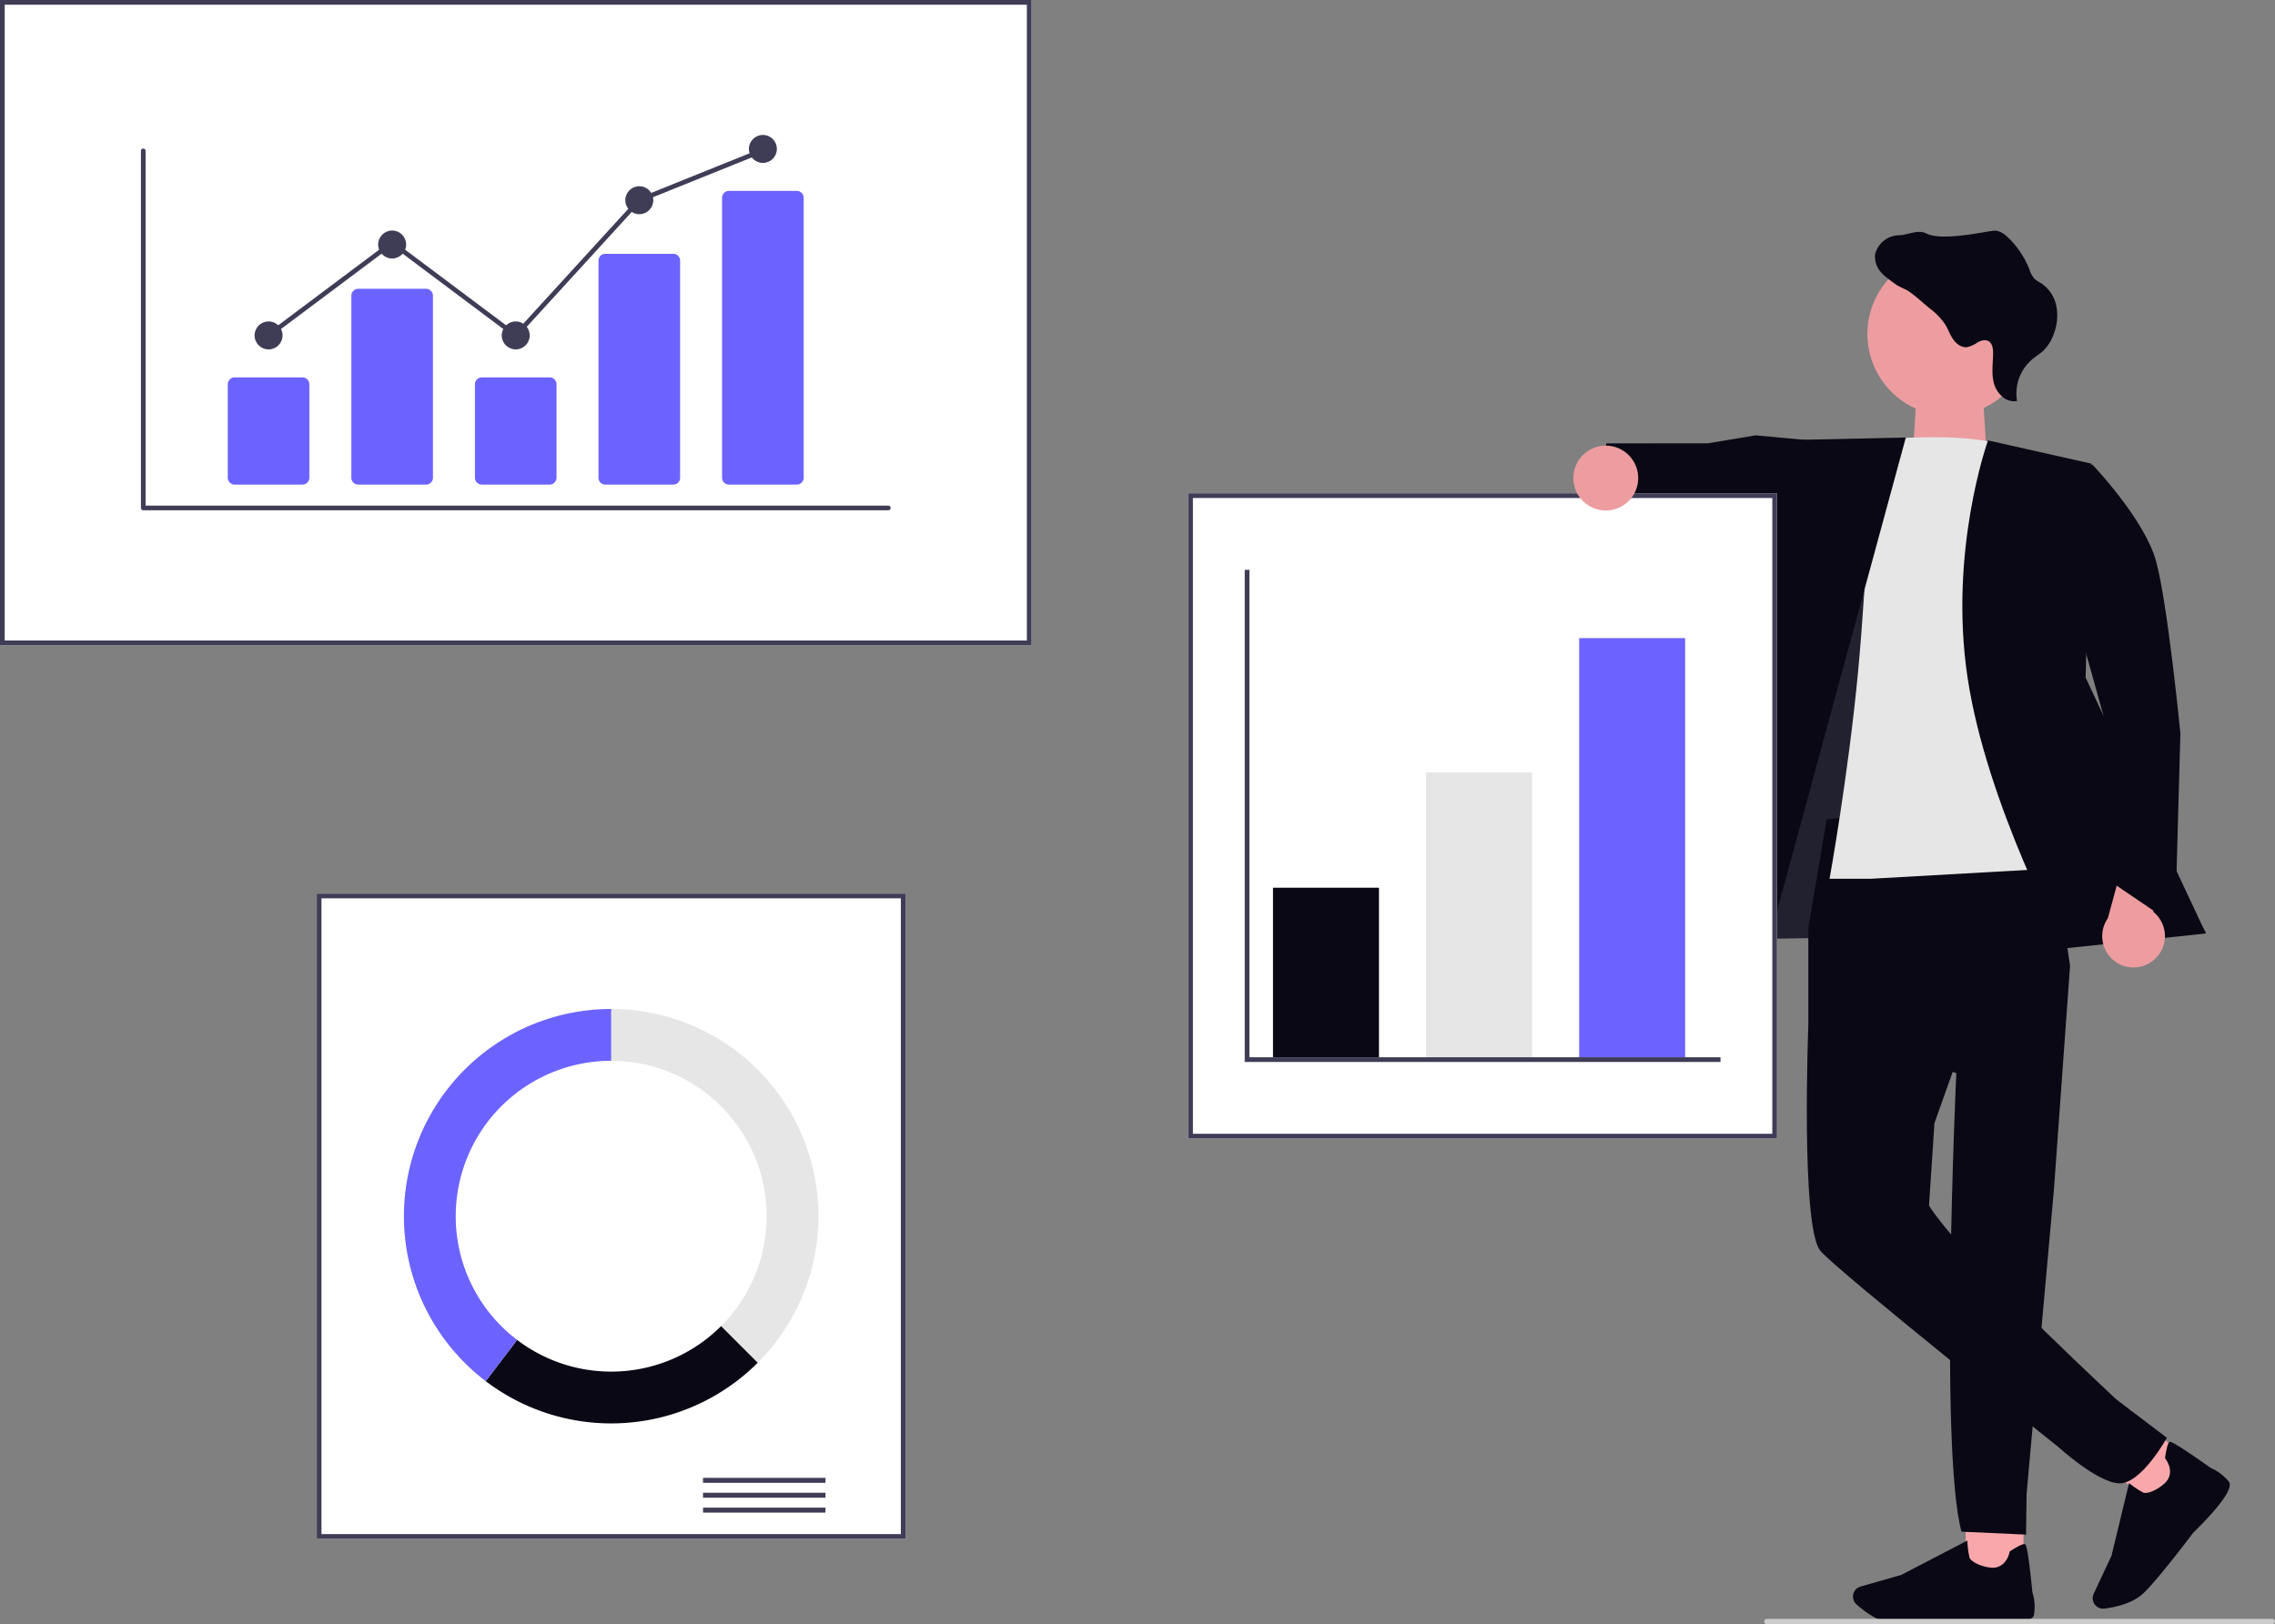
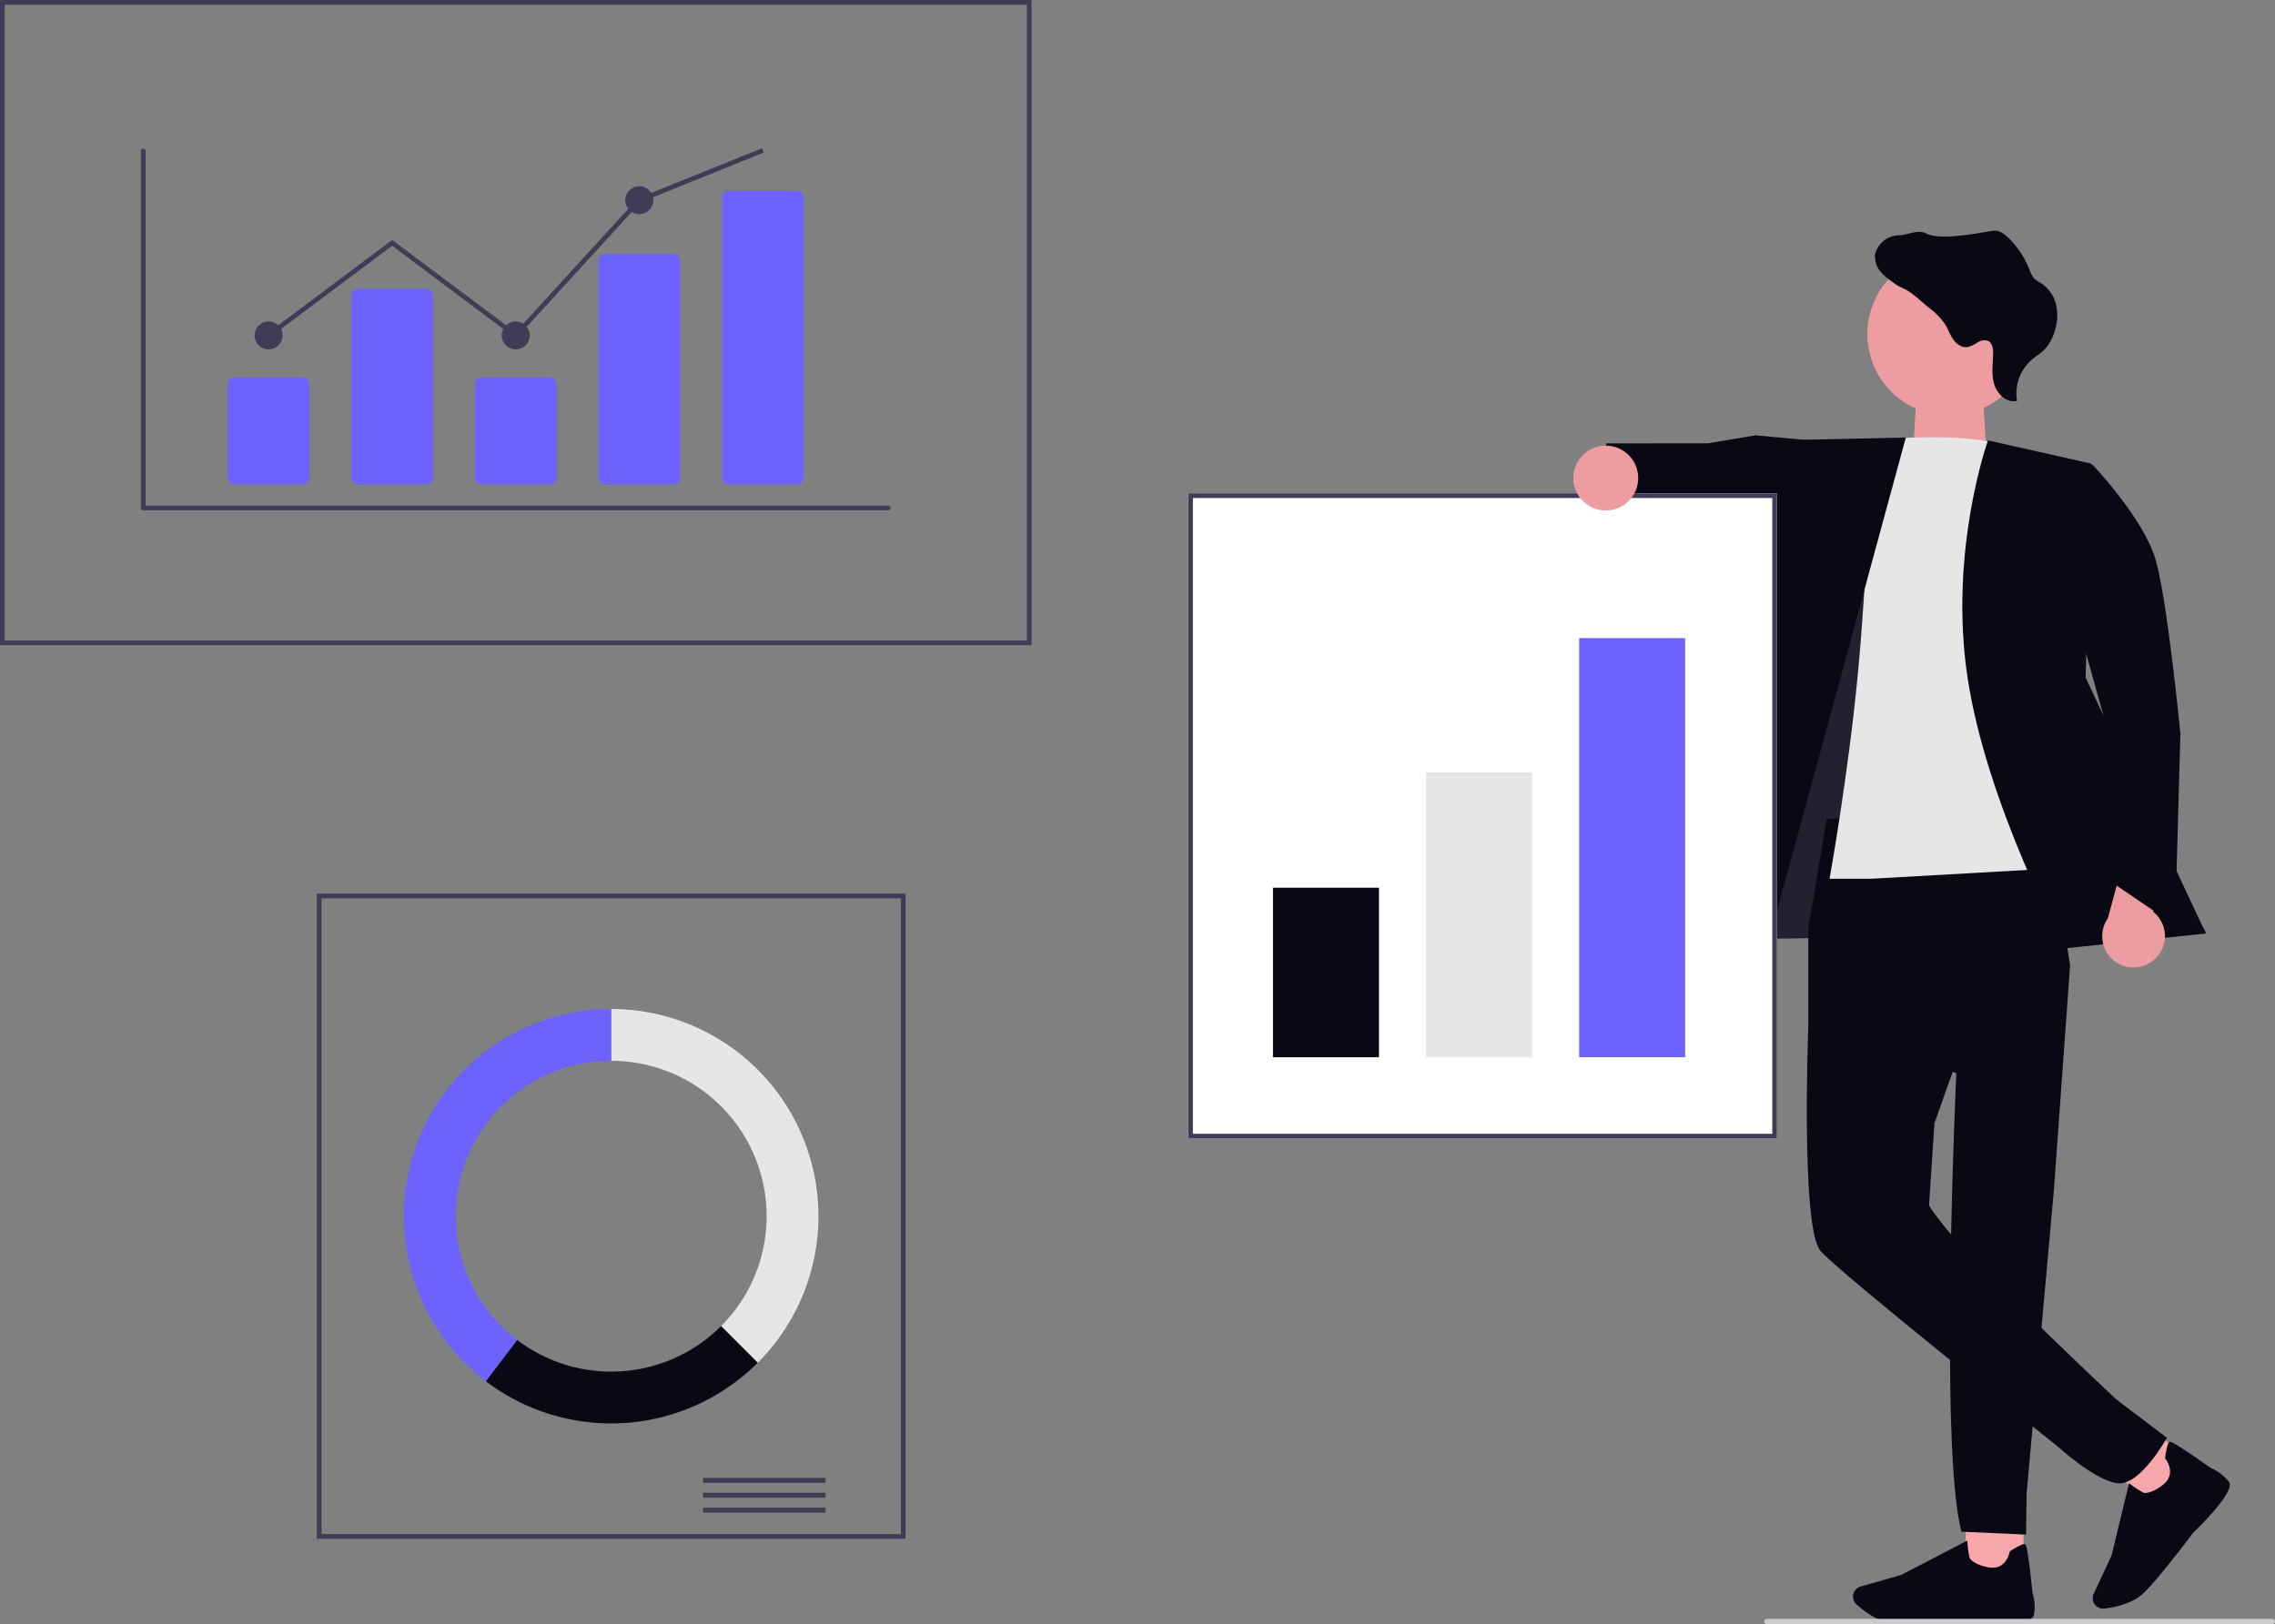
<svg xmlns="http://www.w3.org/2000/svg" width="800" height="571.289" viewBox="0 0 800 571.289" role="img" artist="Katerina Limpitsouni" source="https://undraw.co/">
  <rect x="0" y="0" width="800" height="571.289" fill="#808080" stroke="none" />
  <g transform="translate(-504 -245.5)">
    <rect width="20.323" height="28.835" transform="matrix(0.656, -0.755, 0.755, 0.656, 1239.56, 756.506)" fill="#f8a8ab" />
    <path d="M41.883,28.473c3.475.311,20.867,1.689,21.74-2.3a17.091,17.091,0,0,0-.543-8.007C61.41,1.531,60.789,1.346,60.411,1.24c-.592-.175-2.32.65-5.125,2.456l-.175.116-.039.2c-.049.262-1.291,6.367-7.182,5.425C43.853,8.8,41.256,7,40.965,5.947A32.511,32.511,0,0,1,40.213,0L16.93,12.081,2.663,16.157A3.675,3.675,0,0,0,.285,18.263h0a3.679,3.679,0,0,0,.932,4.154c2.591,2.329,7.735,6.318,13.141,6.813,1.436.136,3.339.184,5.474.184,8.919,0,21.944-.922,22.041-.941Z" transform="translate(1226.298 797.491) rotate(-49)" fill="#090814" />
    <rect width="20.323" height="28.835" transform="translate(1195.237 770.494)" fill="#f8a8ab" />
    <path d="M233.961,560.322c3.475.311,20.867,1.689,21.74-2.3a17.091,17.091,0,0,0-.543-8.007c-1.669-16.635-2.291-16.82-2.669-16.926-.592-.175-2.32.65-5.125,2.456l-.175.116-.039.2c-.049.262-1.291,6.367-7.182,5.425-4.038-.641-6.634-2.446-6.926-3.494a32.51,32.51,0,0,1-.752-5.947l-23.283,12.081-14.267,4.076a3.675,3.675,0,0,0-2.378,2.106h0a3.679,3.679,0,0,0,.932,4.154c2.591,2.329,7.735,6.318,13.141,6.813,1.436.136,3.339.185,5.474.185,8.919,0,21.944-.922,22.041-.941Z" transform="translate(963.528 255.525)" fill="#090814" />
    <path d="M4.07,1.582H27.064l1.581,24.872H2.58Z" transform="translate(1174.032 379.929)" fill="#ed9da0" />
    <path d="M643.019,302.656l-4.166,38.422,168.415-2.4L733.822,219l-59.968-2.154Z" transform="translate(472.429 234.784)" fill="#2f2e41" />
    <path d="M643.019,302.656l-4.166,38.422,168.415-2.4L733.822,219l-59.968-2.154Z" transform="translate(472.429 234.784)" opacity="0.28" />
    <path d="M857.478,469.81l-6.453,38.159v34.108l52.033,16.984s-6.091,132.484,1.83,161.292l22.7,1.032.185-14.335,9.623-107.156,5.668-78.673-9.19-59.648Z" transform="translate(288.875 63.874)" fill="#090814" />
    <path d="M897.807,501.392l-46.766,39.42s-2.737,71.122,4.214,79.463c5.97,7.164,83.613,68.955,83.613,68.955s13.8,12.658,21.533,12.859,16.728-16.018,16.728-16.018l-17.91-13.607s-46.4-43.31-60.174-60.53c-5.56-6.951-5.56-7.646-5.56-7.646l1.9-28.9L914.5,521.741Z" transform="translate(288.859 65.138)" fill="#090814" />
    <path d="M665.169,162.8l-18.576-1.717-16.85,2.808-35.679.011-3.04,25.86,32.56,7.286,7.935-3.889,33.075,12.6Z" transform="translate(474.792 237.54)" fill="#090814" />
    <path d="M870.8,318.25s39.424-3.694,48.389,3.35,28.176,146.643,28.176,146.643L870.8,472.564H856.015s6.558-36.232,9.989-72.45S870.8,318.25,870.8,318.25Z" transform="translate(291.348 82.005)" fill="#e6e6e6" />
    <path d="M700.655,161.885l-43.488.954L616.622,346.046l32.018,7.045Z" transform="translate(473.527 237.5)" fill="#090814" />
    <path d="M734.949,162.953l36.279,8.158-1.946,75.274,42.289,90-49.714,5.237s-27.366-50.566-34.093-95.232S734.949,162.953,734.949,162.953Z" transform="translate(468.126 237.447)" fill="#090814" />
    <path d="M975.223,507.988a10.944,10.944,0,0,0-.415-16.777l6.892-24.041-13.589-7.751-9.255,34.088a11,11,0,0,0,16.367,14.482Z" transform="translate(286.362 74.981)" fill="#ed9da0" />
    <path d="M931.905,329.143l20.27-1.758s18.2,19.032,22.337,33.768S983.134,422,983.134,422l-1.87,67.449-23.693-16.09-1.589-58.015Z" transform="translate(287.597 81.506)" fill="#090814" />
    <circle cx="28.733" cy="28.733" r="28.733" transform="translate(1150.406 374.398) rotate(-61.337)" fill="#ed9da0" />
-     <path d="M541.958,382.428H179.2V155.5H541.958Z" transform="translate(324.795 90)" fill="#fff" />
    <path d="M541.958,382.428H179.2V155.5H541.958Zm-361.1-1.656H540.3V157.156H180.861Z" transform="translate(324.795 90)" fill="#3f3d56" />
-     <path d="M503.44,713.071H296.389V486.144H503.44Z" transform="translate(319.004 73.66)" fill="#fff" />
    <path d="M503.44,713.071H296.389V486.144H503.44Zm-205.394-1.656H501.784V487.8H298.046Z" transform="translate(319.004 73.66)" fill="#3f3d56" />
    <rect width="43.067" height="1.746" transform="translate(751.219 765.298)" fill="#3f3d56" />
    <rect width="43.067" height="1.746" transform="translate(751.219 770.536)" fill="#3f3d56" />
    <rect width="43.067" height="1.746" transform="translate(751.219 775.774)" fill="#3f3d56" />
    <path d="M405.3,528.835v18.221a54.661,54.661,0,0,1,38.651,93.313l12.884,12.884A72.882,72.882,0,0,0,405.3,528.835Z" transform="translate(313.622 71.55)" fill="#e6e6e6" />
    <path d="M454.54,659.051l-12.884-12.884a54.648,54.648,0,0,1-71.722,4.863L358.905,665.54a72.88,72.88,0,0,0,95.634-6.49Z" transform="translate(315.914 65.752)" fill="#090814" />
    <path d="M346.846,601.717a54.661,54.661,0,0,1,54.661-54.661V528.835a72.881,72.881,0,0,0-44.1,130.907l11.028-14.511a54.566,54.566,0,0,1-21.591-43.514Z" transform="translate(317.411 71.55)" fill="#6c63ff" />
    <path d="M825.806,564.957H618.755V338.029H825.806Z" transform="translate(303.073 80.98)" fill="#fff" />
    <path d="M825.806,564.957H618.755V338.029H825.806ZM620.412,563.3H824.15V339.685H620.412Z" transform="translate(303.073 80.98)" fill="#3f3d56" />
    <rect width="37.269" height="59.631" transform="translate(951.644 557.733)" fill="#090814" />
    <rect width="37.269" height="100.213" transform="translate(1005.477 517.151)" fill="#e6e6e6" />
    <rect width="37.269" height="147.42" transform="translate(1059.31 469.943)" fill="#6c63ff" />
-     <path d="M627.758,383.94h-167.3v-173.1h1.656V382.283H627.758Z" transform="translate(481.245 235.08)" fill="#3f3d56" />
    <circle cx="11.407" cy="11.407" r="11.407" transform="translate(1057.261 402.236)" fill="#ed9da0" />
    <path d="M1010.5,744.4H832.746a.951.951,0,0,1,0-1.9H1010.5a.951.951,0,0,1,0,1.9Z" transform="translate(292.545 72.388)" fill="#ccc" />
    <path d="M494.157,337.685h-262a.82.82,0,0,1-.82-.82V211.29a.82.82,0,1,1,1.64,0V336.045H494.157a.82.82,0,1,1,0,1.64Z" transform="translate(322.219 87.283)" fill="#3f3d56" />
    <path d="M289.724,332.85h-23.83a2.437,2.437,0,0,1-2.434-2.434V297.566a2.437,2.437,0,0,1,2.434-2.434h23.83a2.437,2.437,0,0,1,2.434,2.434v32.849a2.437,2.437,0,0,1-2.434,2.434Z" transform="translate(320.631 83.1)" fill="#6c63ff" />
    <path d="M335.44,331.23H311.61a2.437,2.437,0,0,1-2.434-2.434V264.789a2.437,2.437,0,0,1,2.434-2.434h23.83a2.437,2.437,0,0,1,2.434,2.434V328.8a2.437,2.437,0,0,1-2.434,2.434Z" transform="translate(318.372 84.719)" fill="#6c63ff" />
    <path d="M381.155,332.85h-23.83a2.437,2.437,0,0,1-2.434-2.434V297.566a2.437,2.437,0,0,1,2.434-2.434h23.83a2.437,2.437,0,0,1,2.434,2.434v32.849a2.437,2.437,0,0,1-2.434,2.434Z" transform="translate(316.113 83.1)" fill="#6c63ff" />
    <path d="M426.871,330.59h-23.83a2.383,2.383,0,0,1-2.434-2.324V251.741a2.383,2.383,0,0,1,2.434-2.324h23.83a2.383,2.383,0,0,1,2.434,2.324v76.526a2.384,2.384,0,0,1-2.434,2.324Z" transform="translate(313.853 85.359)" fill="#6c63ff" />
    <path d="M472.586,329.44h-23.83a2.437,2.437,0,0,1-2.434-2.434V228.562a2.437,2.437,0,0,1,2.434-2.434h23.83a2.437,2.437,0,0,1,2.434,2.434v98.444a2.437,2.437,0,0,1-2.434,2.434Z" transform="translate(311.594 86.51)" fill="#6c63ff" />
    <circle cx="4.92" cy="4.92" r="4.92" transform="translate(593.521 358.554)" fill="#3f3d56" />
-     <circle cx="4.92" cy="4.92" r="4.92" transform="translate(636.977 326.576)" fill="#3f3d56" />
    <circle cx="4.92" cy="4.92" r="4.92" transform="translate(680.434 358.554)" fill="#3f3d56" />
    <circle cx="4.92" cy="4.92" r="4.92" transform="translate(723.89 310.998)" fill="#3f3d56" />
-     <circle cx="4.92" cy="4.92" r="4.92" transform="translate(767.346 292.959)" fill="#3f3d56" />
    <path d="M186.341,121.787,142.781,89.16,99.816,121.341l-.983-1.313L142.781,87.11l43.352,32.472,43.081-47.144.173-.07,43.456-17.51.613,1.522L230.173,73.819Z" transform="translate(499.116 242.789)" fill="#3f3d56" />
    <path d="M627.989,94.537a8.769,8.769,0,0,1,8.31-7.007c3.214-.053,6.822-2.158,9.669-.668,5.9,3.041,22.471-1.116,24.375-.962s3.428,1.4,4.744,2.673a31.745,31.745,0,0,1,7.2,10.891,9.306,9.306,0,0,0,1.831,3.388,12.342,12.342,0,0,0,2.285,1.517,12.562,12.562,0,0,1,5.4,8.132,17.905,17.905,0,0,1-.982,9.856,14.986,14.986,0,0,1-3.568,5.72c-1.216,1.143-2.673,2-3.949,3.074a15.769,15.769,0,0,0-5.346,14.62c-3.555.822-6.963-2.365-8.018-5.853s-.448-7.23-.394-10.871c0-1.617-.227-3.528-1.65-4.3-1.183-.668-2.673-.187-3.835.468a10.264,10.264,0,0,1-3.655,1.657c-2,.227-3.835-1.176-4.958-2.84s-1.764-3.595-2.833-5.292a24.327,24.327,0,0,0-5.513-5.626c-2.332-1.918-4.6-4.056-7.076-5.78-1.49-1.036-3.267-1.517-4.731-2.559C630.874,101.6,627.989,99.582,627.989,94.537Z" transform="translate(535.323 240.729)" fill="#090814" />
  </g>
</svg>